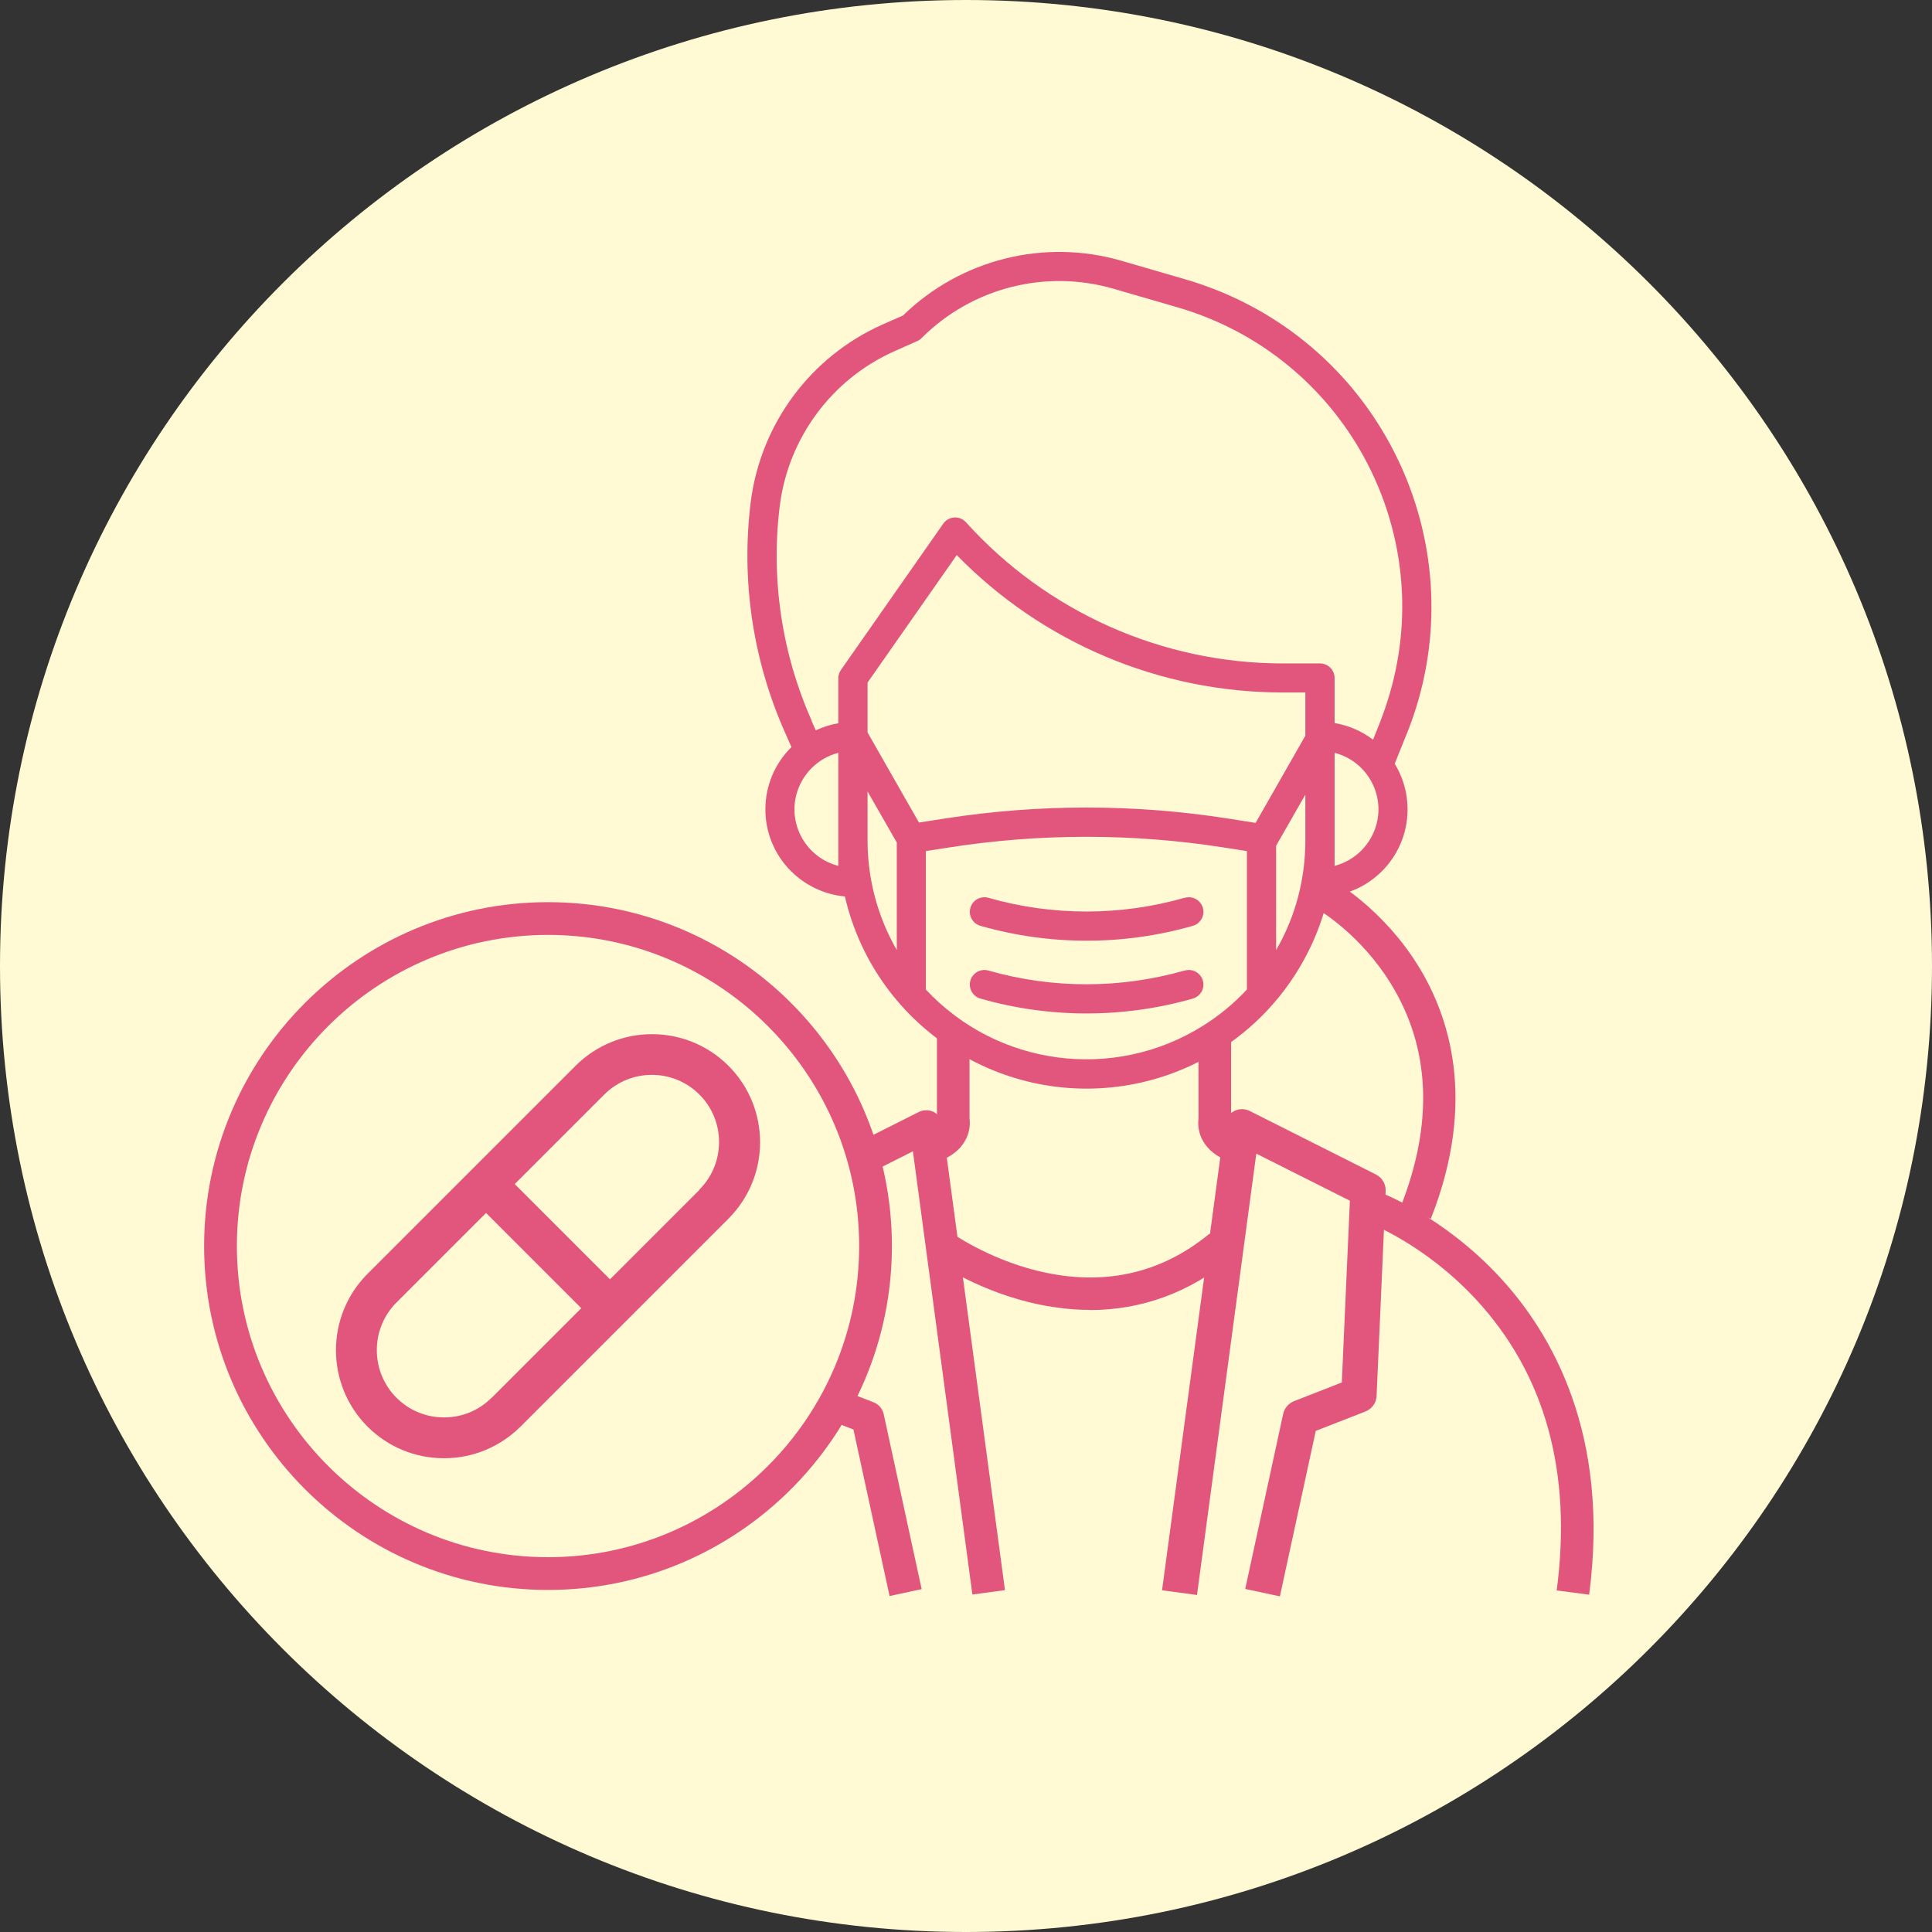
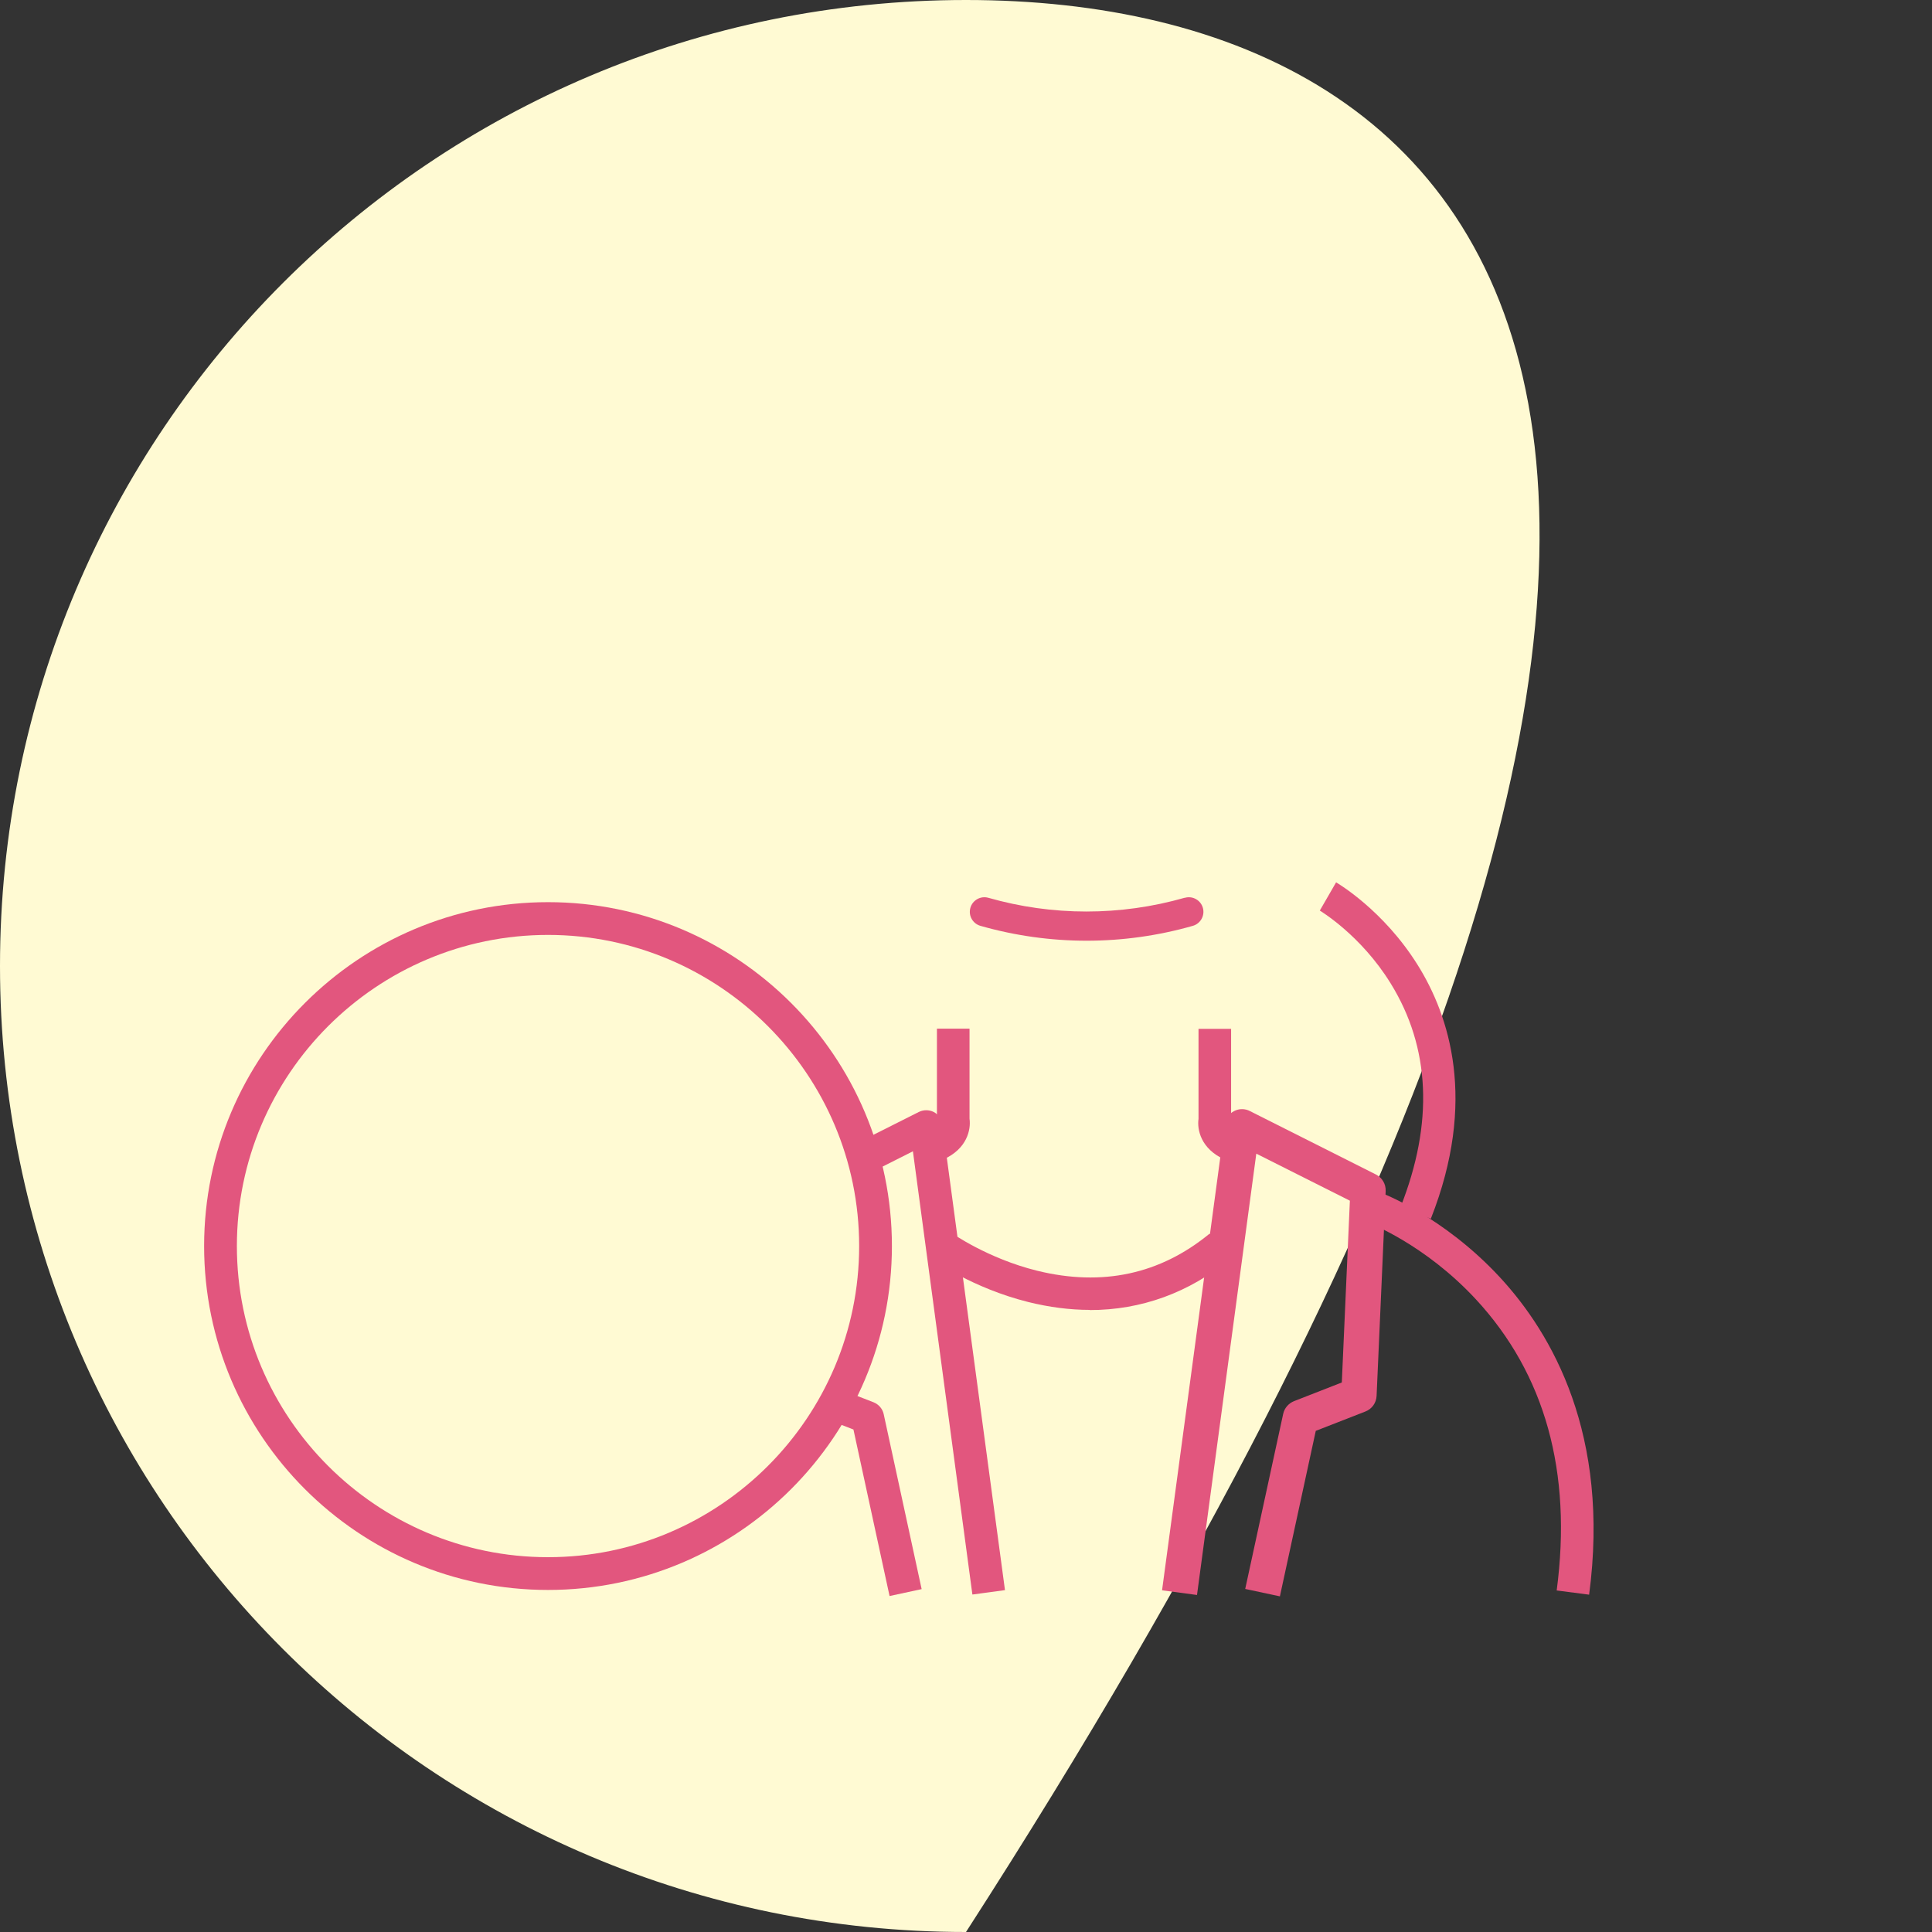
<svg xmlns="http://www.w3.org/2000/svg" width="115" height="115" viewBox="0 0 115 115" fill="none">
  <rect x="0" y="0" width="115" height="115" fill="#333333" stroke="none" />
  <g clip-path="url(#clip0_14_292)">
-     <path d="M57.5 115C89.256 115 115 89.256 115 57.5C115 25.744 89.256 0 57.5 0C25.744 0 0 25.744 0 57.5C0 89.256 25.744 115 57.5 115Z" fill="#FFFAD3" />
+     <path d="M57.5 115C115 25.744 89.256 0 57.5 0C25.744 0 0 25.744 0 57.5C0 89.256 25.744 115 57.5 115Z" fill="#FFFAD3" />
    <path d="M70.51 53.44C66.69 54.53 62.64 54.53 58.83 53.44C58.37 53.31 57.89 53.58 57.76 54.04C57.63 54.5 57.9 54.98 58.36 55.11C62.49 56.29 66.87 56.29 71 55.11C71.46 54.98 71.73 54.5 71.6 54.04C71.47 53.58 70.99 53.31 70.53 53.44H70.51Z" fill="#E2567E" />
-     <path d="M70.51 57.77C66.69 58.86 62.64 58.86 58.83 57.77C58.37 57.64 57.89 57.91 57.76 58.37C57.63 58.83 57.9 59.31 58.36 59.44C62.49 60.62 66.87 60.62 71 59.44C71.46 59.31 71.73 58.83 71.6 58.37C71.47 57.91 70.99 57.64 70.53 57.77H70.51Z" fill="#E2567E" />
-     <path d="M83.75 43.65C87.91 33.25 82.85 21.44 72.45 17.28C71.84 17.04 71.22 16.82 70.6 16.64L66.78 15.53C62.17 14.18 57.19 15.43 53.75 18.78L52.5 19.33C48.24 21.24 45.29 25.22 44.69 29.85C44.1 34.54 44.81 39.29 46.73 43.61L47.11 44.47C45.06 46.49 45.04 49.79 47.06 51.83C47.92 52.7 49.07 53.25 50.29 53.36C52.13 61.3 60.06 66.25 68 64.42C73.49 63.15 77.78 58.86 79.06 53.36C81.92 53.09 84.03 50.56 83.76 47.69C83.69 46.9 83.43 46.14 83.02 45.46L83.75 43.64V43.65ZM48.32 42.91C46.53 38.88 45.87 34.45 46.42 30.07C46.94 26.05 49.51 22.58 53.21 20.92L54.6 20.3C54.7 20.26 54.79 20.2 54.86 20.12C57.85 17.13 62.23 16.01 66.29 17.19L70.11 18.3C79.94 21.17 85.59 31.46 82.72 41.3C82.55 41.87 82.36 42.44 82.14 43L81.73 44.03C81.06 43.52 80.28 43.18 79.44 43.04V40.36C79.44 39.88 79.05 39.49 78.57 39.49H76.36C69.17 39.49 62.32 36.43 57.5 31.09C57.18 30.73 56.63 30.7 56.27 31.03C56.22 31.07 56.18 31.12 56.14 31.18L50.06 39.87C49.96 40.02 49.9 40.19 49.9 40.37V43.05C49.44 43.13 48.99 43.27 48.56 43.47L48.31 42.92L48.32 42.91ZM74.73 48.98L73.08 48.72C67.51 47.85 61.83 47.85 56.25 48.72L54.7 48.96L51.64 43.6V40.63L56.95 33.04C62.05 38.27 69.05 41.22 76.36 41.22H77.7V43.79L74.74 48.98H74.73ZM49.9 51.54C48.04 51.06 46.92 49.16 47.4 47.31C47.72 46.09 48.67 45.13 49.9 44.81V51.54ZM51.64 50.03V47.11L53.38 50.15V56.55C52.24 54.57 51.64 52.32 51.64 50.03ZM71.57 61.08C66.27 64.38 59.37 63.47 55.11 58.9V50.66L56.52 50.44C61.92 49.6 67.41 49.6 72.81 50.44L74.22 50.66V58.9C73.44 59.74 72.55 60.47 71.57 61.08ZM75.96 56.55V50.34L77.7 47.3V50.03C77.7 52.32 77.11 54.57 75.96 56.55ZM79.44 51.54V44.81C81.3 45.29 82.42 47.19 81.94 49.04C81.62 50.26 80.67 51.22 79.44 51.54Z" fill="#E2567E" />
    <path d="M56.16 69.02L55.37 67.25C55.66 67.12 55.78 66.98 55.79 66.88L55.73 66.73L55.77 66.68V61.23H57.71V66.59C57.8 67.23 57.57 68.38 56.16 69.01V69.02Z" fill="#E2567E" />
    <path d="M52.95 95L50.8 85.09L49.33 84.52L50.04 82.71L52 83.47C52.3 83.59 52.53 83.85 52.6 84.17L54.86 94.59L52.96 95H52.95Z" fill="#E2567E" />
    <path d="M57.88 94.91L54.34 68.53L51.84 69.79L50.97 68.06L54.69 66.19C54.97 66.05 55.3 66.05 55.58 66.19C55.86 66.34 56.05 66.61 56.09 66.92L59.82 94.65L57.9 94.91H57.88Z" fill="#E2567E" />
    <path d="M72.89 69.02C71.47 68.38 71.25 67.23 71.34 66.6V61.24H73.28V66.89C73.28 66.99 73.4 67.12 73.69 67.25L72.9 69.02H72.89Z" fill="#E2567E" />
    <path d="M76.18 95.02L74.12 94.58L76.38 84.16C76.45 83.82 76.7 83.53 77.03 83.4L79.87 82.29L80.35 71.47L74.78 68.67L71.25 94.94L69.17 94.66L72.9 66.93C72.95 66.59 73.15 66.3 73.45 66.14C73.75 65.98 74.11 65.98 74.41 66.14L81.9 69.91C82.27 70.1 82.5 70.48 82.48 70.9L81.94 83.09C81.92 83.51 81.66 83.87 81.27 84.02L78.32 85.17L76.18 95.04V95.02Z" fill="#E2567E" />
    <path d="M94.58 94.92L92.66 94.67C93.59 87.62 91.97 81.79 87.85 77.34C84.78 74.03 81.45 72.78 81.42 72.77L82.09 70.95C82.24 71.01 85.9 72.38 89.28 76.03C92.39 79.39 95.85 85.4 94.59 94.93L94.58 94.92Z" fill="#E2567E" />
    <path d="M64.87 77.97C63.68 77.97 62.45 77.81 61.2 77.5C57.89 76.67 55.59 75.03 55.5 74.96L56.64 73.39C56.64 73.39 58.78 74.91 61.74 75.64C65.61 76.59 69.06 75.85 72 73.43L73.23 74.93C70.78 76.95 67.93 77.98 64.87 77.98V77.97Z" fill="#E2567E" />
    <path d="M85.18 72.55L83.37 71.84C85.34 66.84 85.14 62.36 82.78 58.54C81 55.65 78.58 54.22 78.56 54.2L79.53 52.52C79.64 52.59 82.34 54.17 84.38 57.43C86.27 60.45 87.94 65.52 85.17 72.54L85.18 72.55Z" fill="#E2567E" />
    <path d="M32.62 94.64C21.33 94.64 12.15 85.46 12.15 74.17C12.15 62.88 21.33 53.7 32.62 53.7C43.91 53.7 53.09 62.88 53.09 74.17C53.09 85.46 43.91 94.64 32.62 94.64ZM32.62 55.65C22.41 55.65 14.1 63.96 14.1 74.17C14.1 84.38 22.41 92.69 32.62 92.69C42.83 92.69 51.14 84.38 51.14 74.17C51.14 63.96 42.83 55.65 32.62 55.65Z" fill="#E2567E" />
-     <path d="M34.26 63.44L21.88 75.82C19.37 78.33 19.37 82.41 21.88 84.92C23.09 86.13 24.71 86.8 26.43 86.8C28.15 86.8 29.76 86.13 30.98 84.92L43.36 72.54C45.87 70.03 45.87 65.95 43.36 63.44C40.85 60.93 36.77 60.93 34.26 63.44ZM29.26 83.2C28.5 83.96 27.5 84.37 26.43 84.37C25.36 84.37 24.35 83.95 23.6 83.2C22.04 81.64 22.04 79.09 23.6 77.53L28.93 72.2L34.6 77.87L29.27 83.2H29.26ZM41.64 70.82L36.31 76.15L30.64 70.48L35.97 65.15C36.75 64.37 37.78 63.98 38.8 63.98C39.82 63.98 40.85 64.37 41.63 65.15C42.39 65.91 42.8 66.91 42.8 67.98C42.8 69.05 42.38 70.06 41.63 70.81L41.64 70.82Z" fill="#E2567E" />
  </g>
  <defs>
    <clipPath id="clip0_14_292">
      <rect width="115" height="115" fill="white" />
    </clipPath>
  </defs>
</svg>